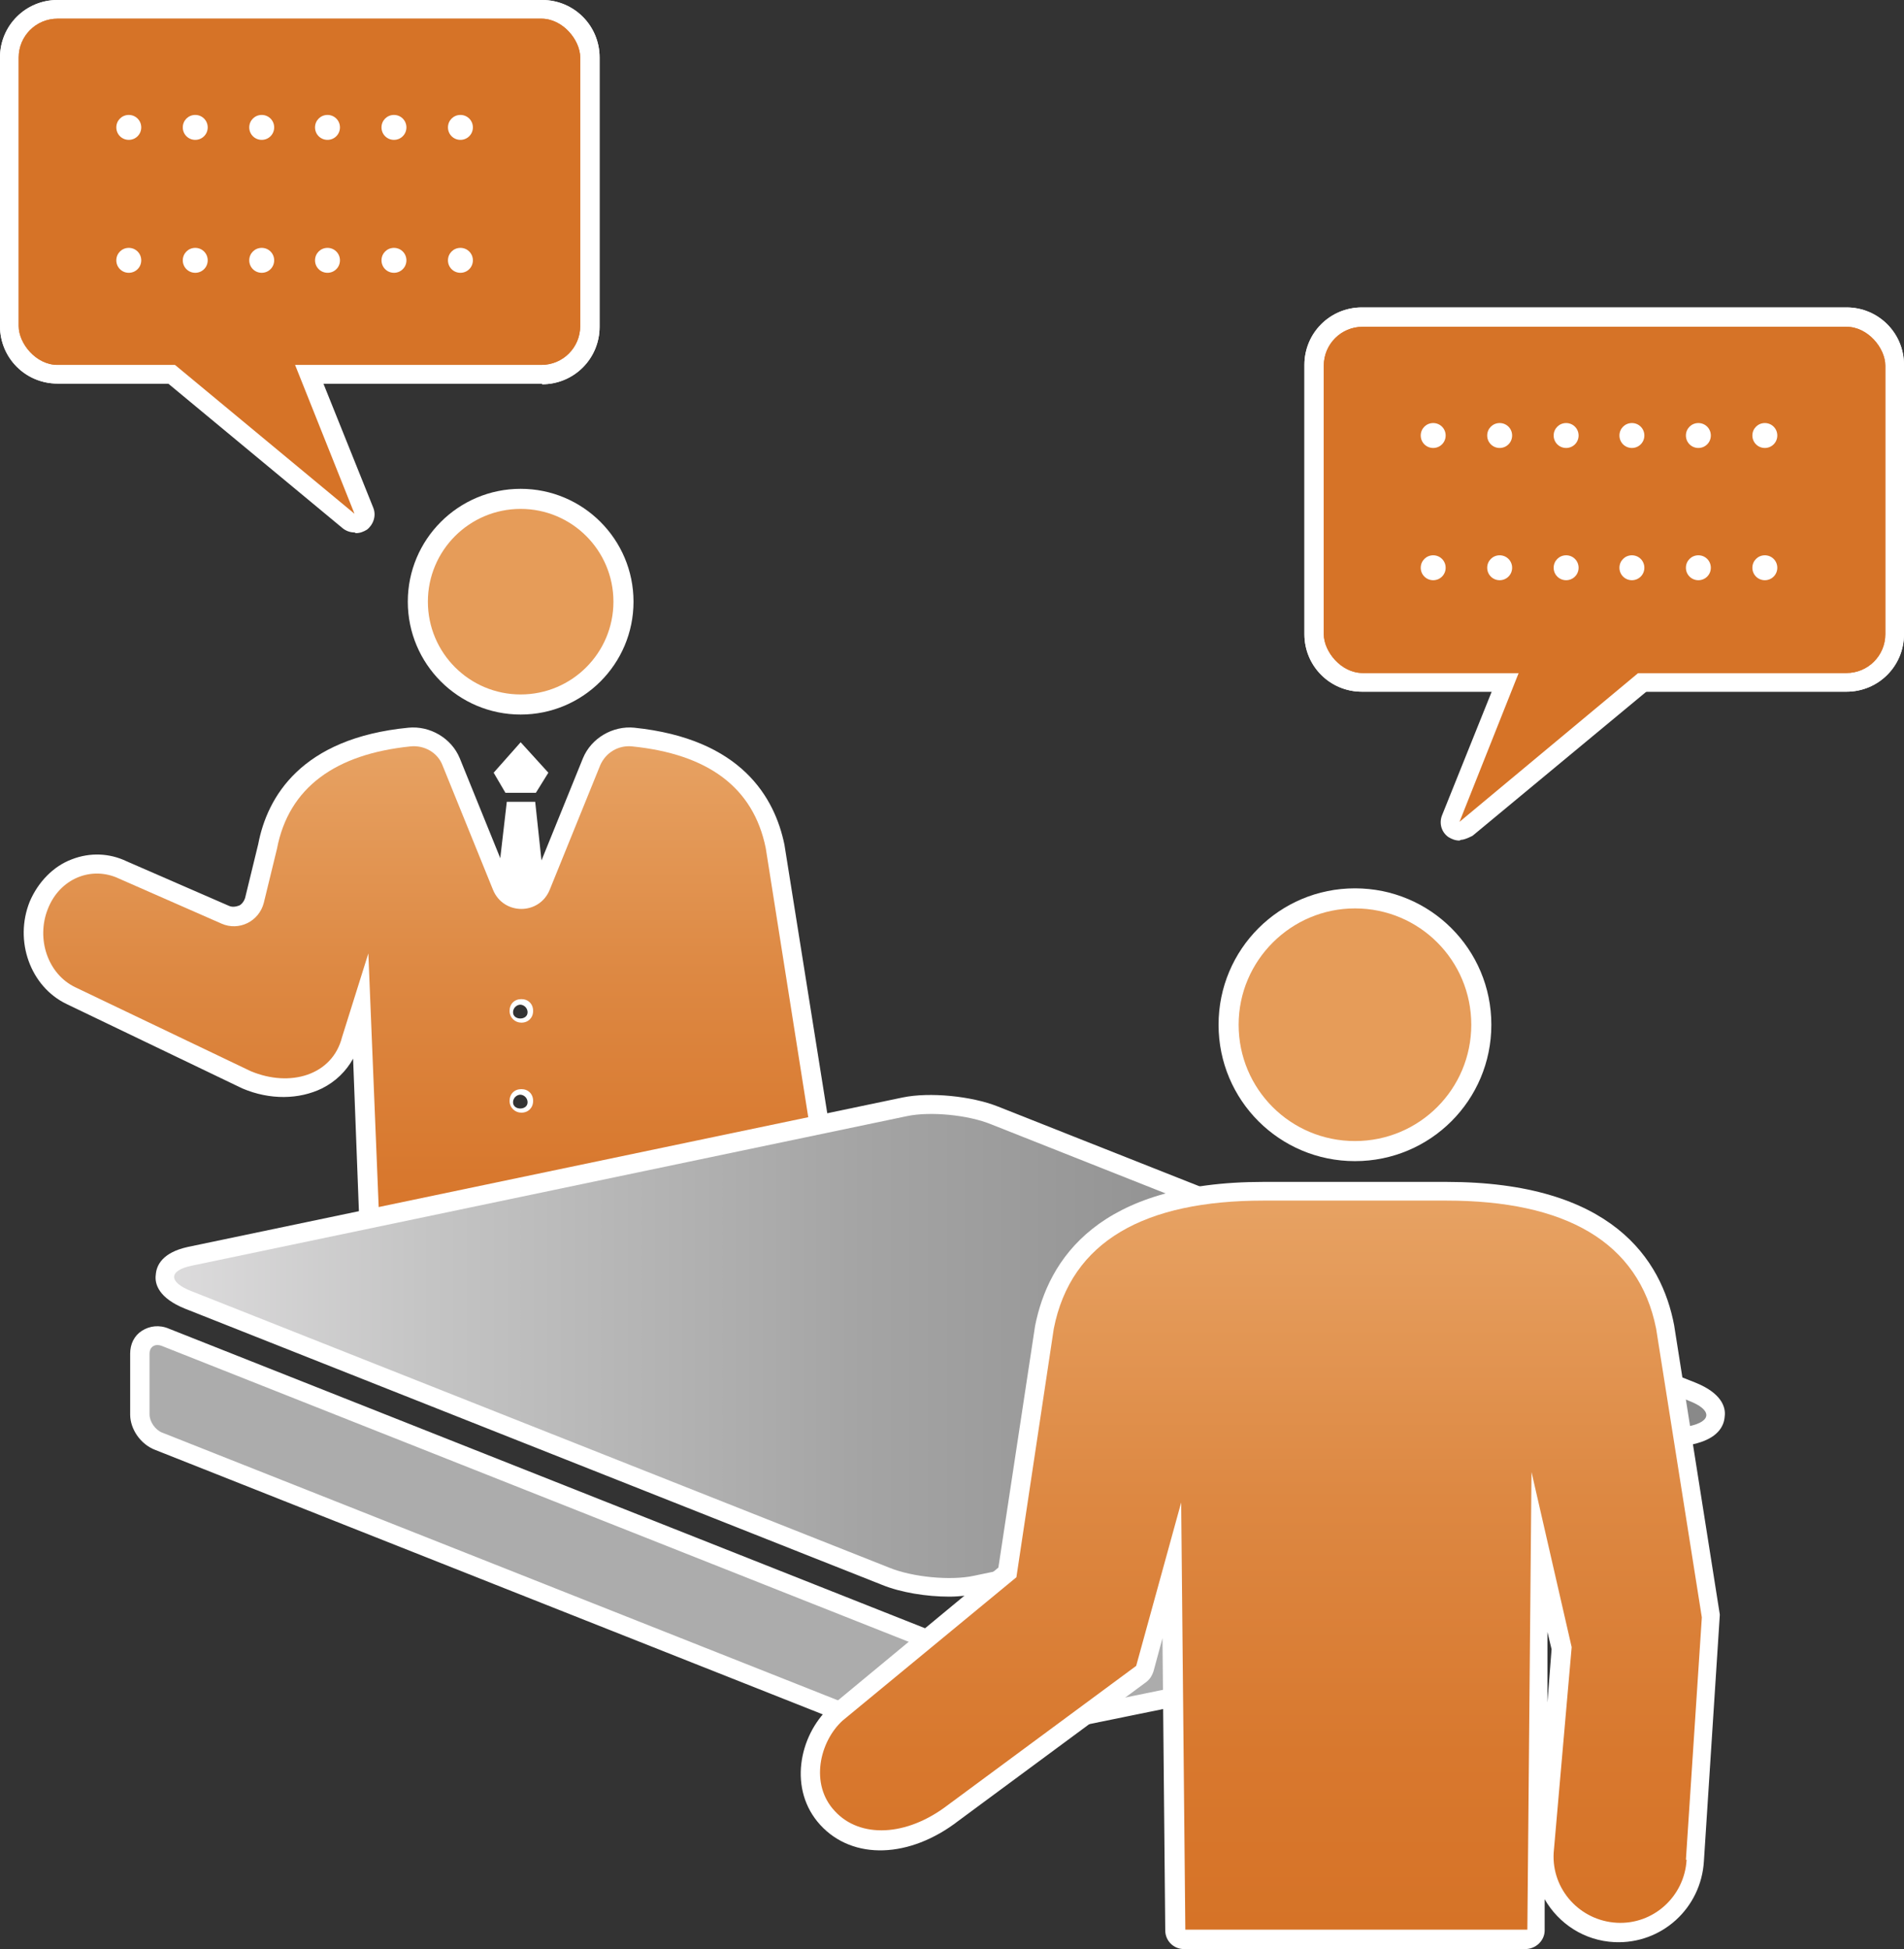
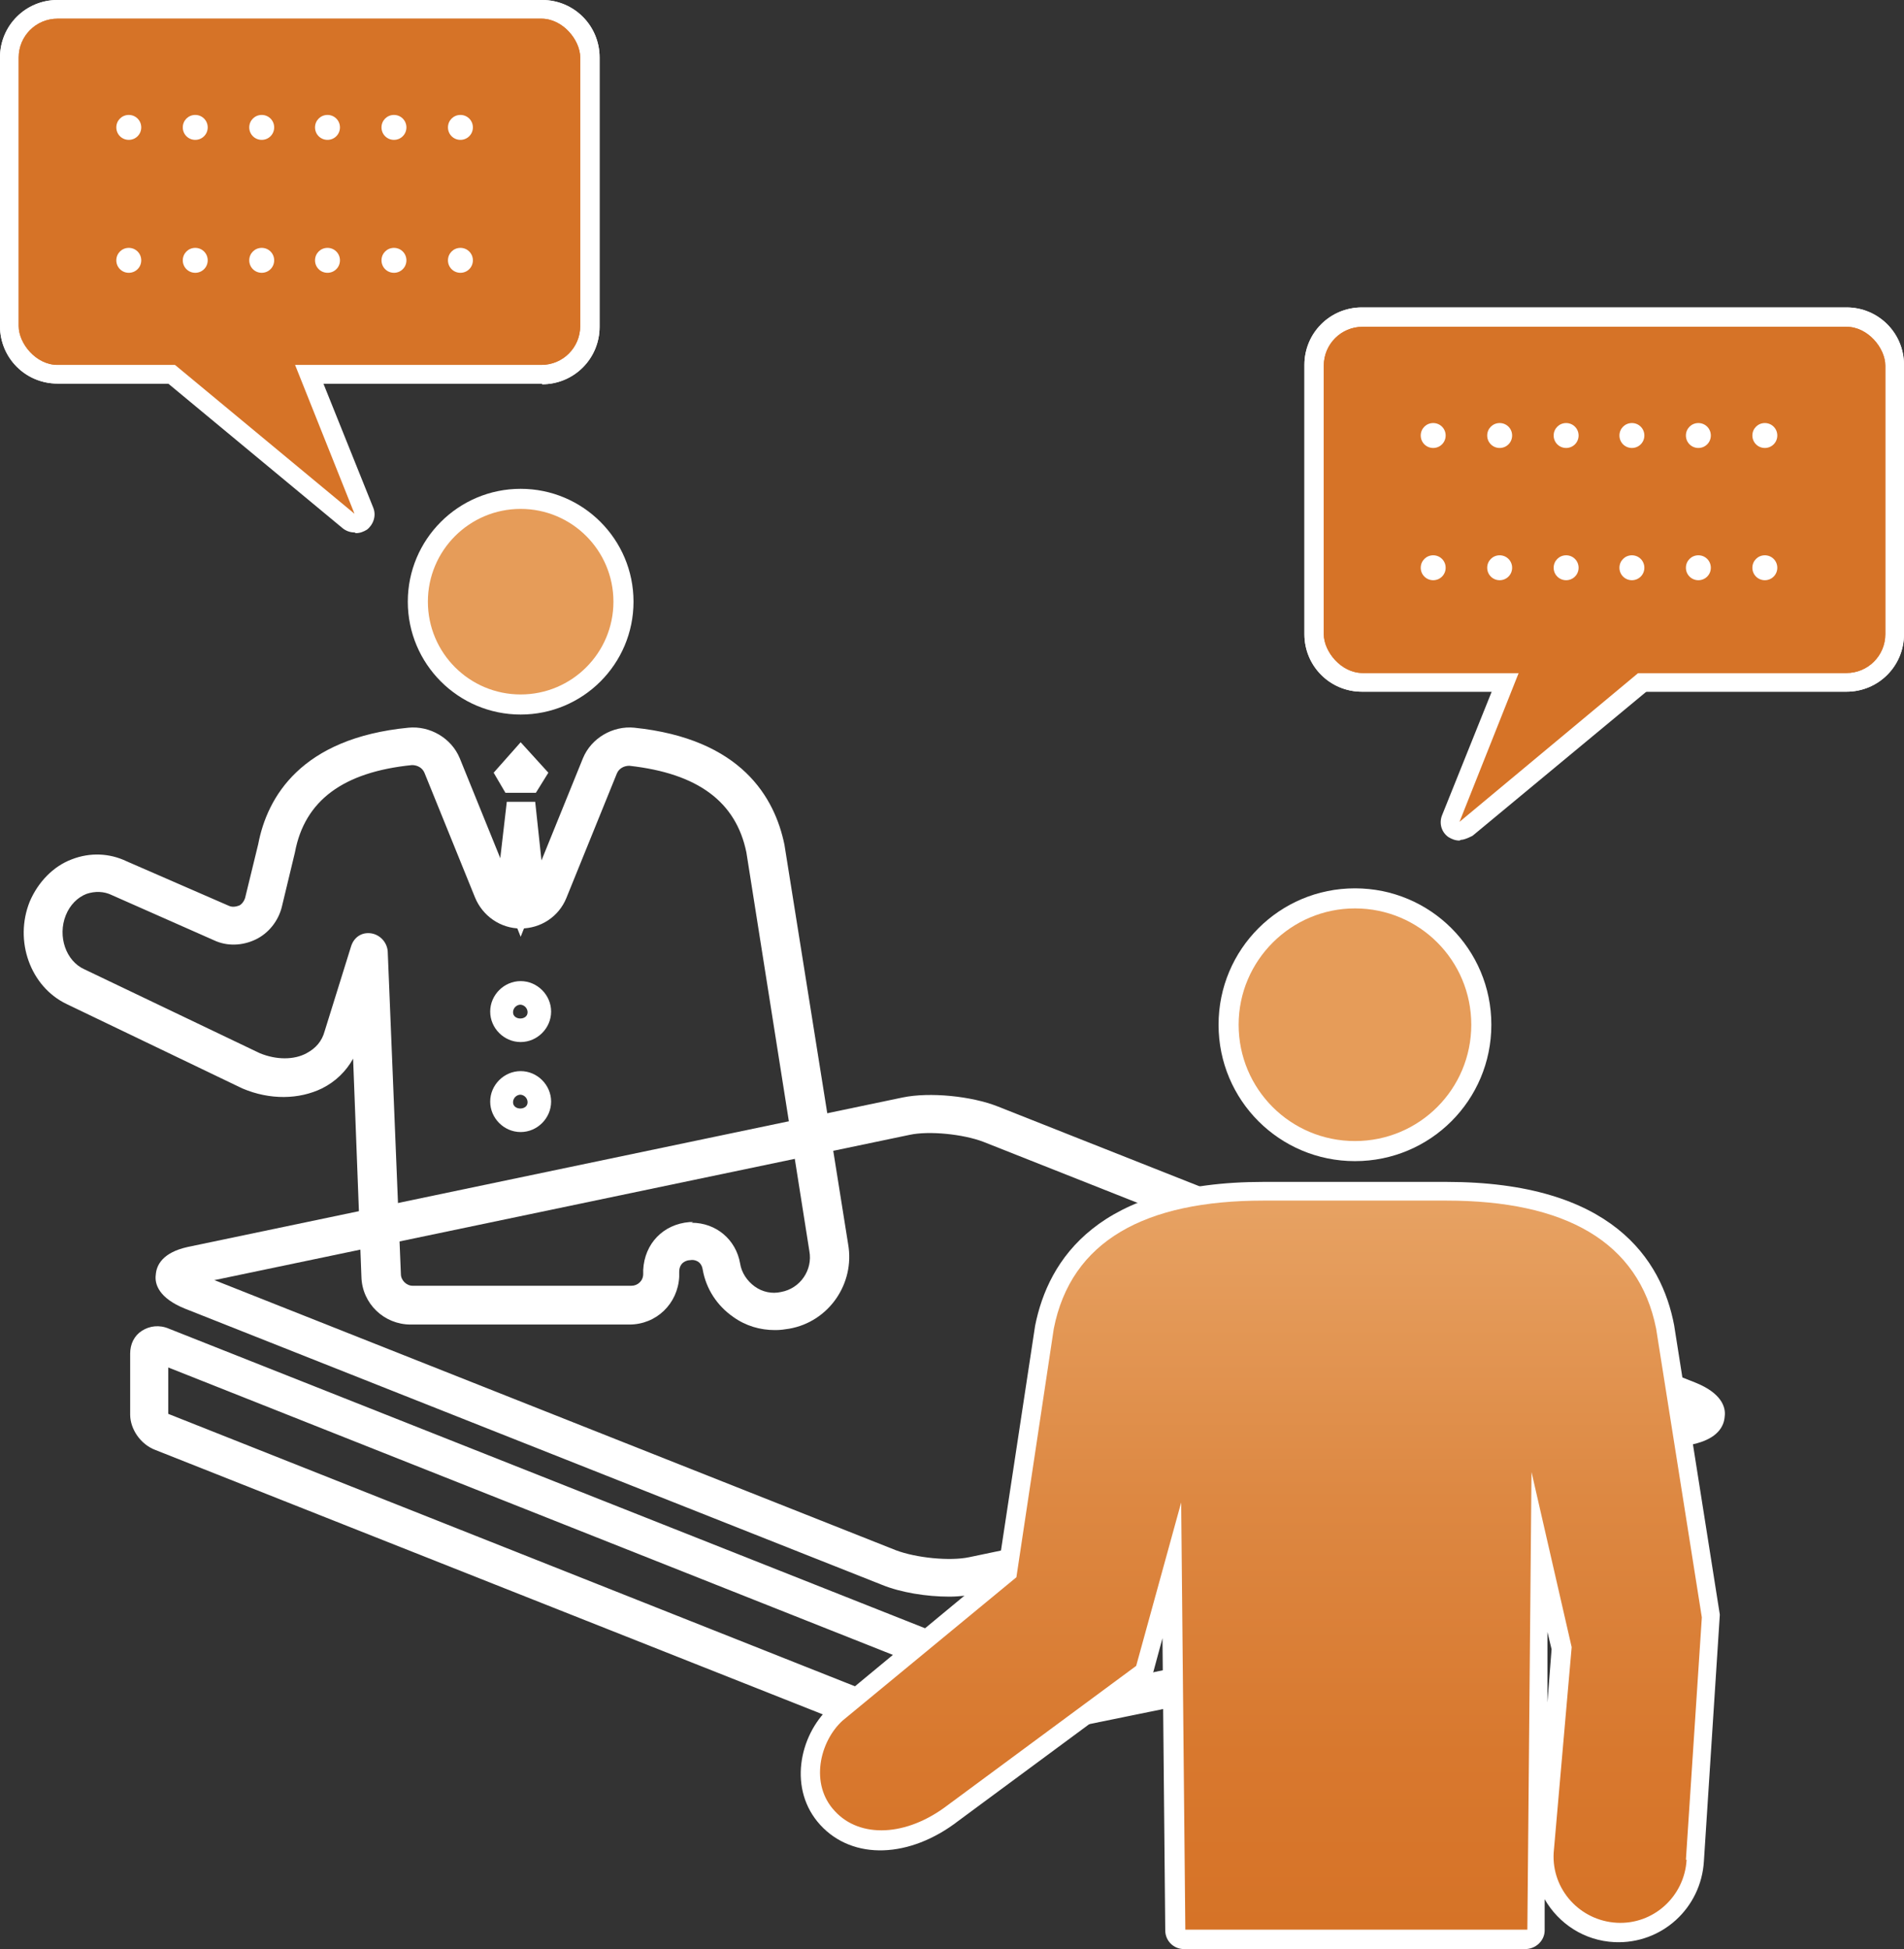
<svg xmlns="http://www.w3.org/2000/svg" id="_レイヤー_2" viewBox="0 0 27.5 28.15">
  <rect x="0" y="0" width="27.5" height="28.15" fill="#333333" stroke="none" />
  <defs>
    <style>.cls-1{fill:#fff;}.cls-2{fill:url(#_名称未設定グラデーション_50);}.cls-3{fill:#d67327;}.cls-4{fill:#e69c59;}.cls-5{fill:url(#_名称未設定グラデーション_48);}.cls-6{fill:url(#_名称未設定グラデーション_57);}.cls-7{fill:#acacac;}</style>
    <linearGradient id="_名称未設定グラデーション_48" x1="6.3" y1="10.77" x2="6.3" y2="18.94" gradientUnits="userSpaceOnUse">
      <stop offset="0" stop-color="#e7a263" />
      <stop offset=".41" stop-color="#dd8842" />
      <stop offset=".76" stop-color="#d8782e" />
      <stop offset="1" stop-color="#d67327" />
    </linearGradient>
    <linearGradient id="_名称未設定グラデーション_57" x1="2.52" y1="19.44" x2="24.64" y2="19.44" gradientUnits="userSpaceOnUse">
      <stop offset="0" stop-color="#dcdbdc" />
      <stop offset=".16" stop-color="#c5c5c5" />
      <stop offset=".45" stop-color="#a4a4a4" />
      <stop offset=".69" stop-color="#909090" />
      <stop offset=".85" stop-color="#898989" />
    </linearGradient>
    <linearGradient id="_名称未設定グラデーション_50" x1="18.21" y1="17.34" x2="18.21" y2="27.87" gradientUnits="userSpaceOnUse">
      <stop offset="0" stop-color="#e7a263" />
      <stop offset=".41" stop-color="#dd8842" />
      <stop offset=".76" stop-color="#d8782e" />
      <stop offset="1" stop-color="#d67327" />
    </linearGradient>
  </defs>
  <g id="_レイヤー_5">
    <path class="cls-1" d="m7.52,10.32c.9,0,1.63-.73,1.63-1.63s-.73-1.63-1.63-1.63-1.63.73-1.63,1.63.73,1.63,1.63,1.63Z" />
    <polygon class="cls-1" points="7.52 11.45 7.74 11.45 7.92 11.16 7.52 10.72 7.13 11.16 7.3 11.45 7.52 11.45" />
    <polygon class="cls-1" points="7.52 13.53 7.85 12.7 7.73 11.58 7.52 11.58 7.32 11.58 7.19 12.7 7.52 13.53" />
    <path class="cls-1" d="m11.19,19.21c-.21,0-.42-.06-.6-.19-.23-.16-.39-.4-.44-.68-.02-.14-.14-.15-.18-.14-.05,0-.16.03-.16.17v.07c-.02.39-.33.69-.72.69h-3.16c-.38,0-.7-.3-.71-.69l-.12-3.15c-.1.18-.25.33-.45.43-.33.16-.75.17-1.15,0l-2.54-1.22c-.52-.25-.76-.91-.53-1.48.12-.28.34-.51.61-.61.26-.1.54-.09.79.03l1.47.64c.06.03.12.01.15,0s.07-.05.09-.11l.19-.78c.13-.68.62-1.53,2.17-1.68.31-.03.62.15.74.44l.73,1.8c.04.1.12.11.16.11h0s.12-.01.16-.11l.73-1.8c.12-.29.43-.47.74-.44,1.55.16,2.03,1.01,2.17,1.69l.92,5.77h0c.1.57-.28,1.12-.85,1.22-.06.01-.13.02-.19.02Zm-1.2-1.55c.35,0,.64.24.7.59.02.13.1.25.21.33.11.08.25.11.38.08.28-.05.46-.32.41-.59,0,0,0,0,0,0l-.91-5.76c-.15-.73-.7-1.14-1.69-1.25-.08,0-.15.04-.18.11l-.73,1.8c-.11.27-.37.44-.66.44h0c-.29,0-.55-.18-.66-.45l-.73-1.8c-.03-.07-.1-.11-.18-.11-.99.1-1.55.51-1.69,1.26l-.19.79c-.05.2-.19.38-.38.47-.19.09-.41.1-.6.01l-1.47-.65c-.12-.06-.25-.06-.37-.02-.13.05-.24.16-.3.31-.12.3,0,.66.27.78l2.53,1.21c.24.1.5.1.68,0,.13-.07.22-.17.26-.32l.38-1.22c.04-.13.15-.21.29-.19.13.02.23.13.24.26l.19,4.66c0,.09.08.17.17.17h3.16c.09,0,.17-.07.17-.17v-.06c.02-.38.29-.66.67-.69.02,0,.04,0,.05,0Zm-2.47-1.31c-.24,0-.44-.2-.44-.44s.2-.44.44-.44.44.2.44.44-.2.44-.44.44Zm0-.54c-.06,0-.11.05-.11.11,0,.12.21.12.21,0,0-.06-.05-.11-.11-.11Zm0-.76c-.24,0-.44-.2-.44-.44s.2-.44.44-.44.44.2.44.44-.2.44-.44.44Zm0-.54c-.06,0-.11.05-.11.11,0,.12.21.12.21,0,0-.06-.05-.11-.11-.11Z" />
-     <path class="cls-5" d="m11.97,18.01h0l-.91-5.76c-.18-.89-.85-1.36-1.93-1.47-.2-.02-.38.09-.46.27l-.73,1.8c-.15.37-.67.37-.82,0l-.73-1.8c-.07-.18-.26-.29-.46-.27-1.08.11-1.76.59-1.93,1.48l-.19.78c-.07.27-.36.41-.61.3l-1.48-.65h0c-.4-.19-.86,0-1.03.44-.17.43,0,.94.4,1.13l2.53,1.21c.57.24,1.18.06,1.32-.49l.38-1.21.19,4.66c0,.24.2.43.44.43h3.16c.24,0,.43-.19.44-.43v-.07c.02-.53.79-.58.88-.06h0c.08.43.48.71.91.63.43-.08.71-.48.63-.91Zm-4.44-1.94c-.09,0-.17-.07-.17-.17s.07-.17.17-.17.17.07.17.17-.07.17-.17.17Zm0-1.3c-.09,0-.17-.07-.17-.17s.07-.17.17-.17.17.07.17.17-.07.17-.17.17Z" />
    <path class="cls-4" d="m7.52,10.14c.8,0,1.46-.65,1.46-1.46s-.65-1.46-1.46-1.46-1.46.65-1.46,1.46.65,1.46,1.46,1.46Z" />
    <path class="cls-1" d="m7.52,10.26c-.87,0-1.57-.7-1.57-1.57s.71-1.57,1.57-1.57,1.57.7,1.57,1.57-.7,1.57-1.57,1.57Zm0-2.91c-.74,0-1.34.6-1.34,1.34s.6,1.34,1.34,1.34,1.34-.6,1.34-1.34-.6-1.34-1.34-1.34Z" />
    <path class="cls-1" d="m13.71,23.06c-.33,0-.7-.06-.97-.17l-10.07-3.99c-.37-.15-.44-.35-.42-.49.01-.14.1-.32.46-.4l10.33-2.16c.39-.08.99-.02,1.37.13l10.08,3.99c.37.15.44.35.42.49-.01.14-.1.32-.46.4l-10.33,2.16h0c-.12.02-.26.04-.41.04Zm.35-.3h0,0Zm-10.96-4.27l9.84,3.9c.29.11.78.16,1.06.1l10.05-2.1-9.85-3.9c-.29-.11-.78-.16-1.06-.1l-10.05,2.1Z" />
-     <path class="cls-6" d="m14.06,22.76c-.33.07-.88.02-1.22-.12l-10.07-3.99c-.34-.13-.34-.3,0-.37l10.33-2.16c.33-.07.88-.02,1.22.12l10.07,3.99c.34.13.34.3,0,.37l-10.33,2.16Z" />
    <path class="cls-1" d="m13.53,25.33c-.12,0-.26-.02-.36-.06l-10.93-4.33c-.21-.08-.36-.3-.36-.51v-.88c0-.14.06-.26.17-.33.11-.07.25-.09.39-.03l10.93,4.33c.05.02.17.03.21.02,0,0,0,0,0,0l9.26-1.89c.13-.03.26,0,.35.08s.15.2.15.33v.88c0,.23-.17.44-.4.49l-9.26,1.89s-.1.01-.16.01Zm-11.1-5.57v.66l10.94,4.34c.05.02.17.03.21.02l9.26-1.89-.03-.69-9.12,1.86c-.15.03-.37.01-.52-.05l-10.74-4.26Zm20.52,2.41h0s0,0,0,0Zm-.15-.12s0,0,0,0h0Z" />
-     <path class="cls-7" d="m13.64,23.8c-.1.02-.26,0-.37-.03l-10.93-4.33c-.1-.04-.18.01-.18.11v.88c0,.1.08.22.18.26l10.93,4.33c.1.04.27.06.37.03l9.26-1.89c.1-.02.18-.12.18-.22v-.88c0-.1-.08-.17-.18-.15l-9.26,1.89Z" />
    <path class="cls-1" d="m19.57,16.77c1.09,0,1.97-.88,1.97-1.97s-.88-1.97-1.97-1.97-1.97.88-1.97,1.97.88,1.97,1.97,1.97Z" />
    <path class="cls-1" d="m22.04,28.15h-4.94c-.15,0-.27-.12-.27-.27l-.04-4.22-.13.48c-.02.06-.05.11-.1.15l-2.72,2.01c-.7.54-1.52.57-1.99.06-.47-.51-.31-1.29.13-1.7l2.44-2.02.53-3.49c.19-.96.91-2.08,3.3-2.08h2.64c2.39,0,3.11,1.12,3.29,2.07l.66,4.18-.23,3.56c-.04.68-.61,1.2-1.29,1.17-.44-.02-.81-.27-1.01-.62v.45c0,.15-.13.27-.28.27Zm-4.67-.54h4.4l.06-6.34c0-.14.11-.25.24-.27.13-.02.26.07.29.21l.58,2.53s0,.06,0,.08l-.26,2.97c-.02.37.28.7.66.72.38.02.71-.28.73-.66h0s.23-3.5.23-3.5l-.66-4.11c-.21-1.09-1.12-1.62-2.76-1.62h-2.64c-1.64,0-2.55.53-2.76,1.63l-.54,3.58c-.01.07-.04.13-.1.17l-2.51,2.07c-.2.19-.34.64-.09.92.26.29.78.24,1.26-.12l2.65-1.96.62-2.27c.04-.13.16-.21.3-.2.13.02.23.13.24.27l.05,5.9Zm4.98-4.04v1.02s.06-.77.06-.77l-.06-.25Z" />
    <path class="cls-2" d="m24.35,26.86h0s.23-3.5.23-3.5l-.66-4.17c-.25-1.26-1.32-1.85-3.03-1.85h-2.64c-1.71,0-2.78.58-3.03,1.85l-.54,3.59-2.51,2.07c-.33.3-.48.92-.11,1.31.36.39,1.03.37,1.63-.09l2.72-2.01.65-2.36.06,6.17h4.94l.06-6.61.58,2.53-.26,2.97c-.03.53.38.98.91,1.01s.98-.38,1.01-.91Z" />
    <path class="cls-4" d="m19.57,16.6c.99,0,1.79-.8,1.79-1.79s-.8-1.79-1.79-1.79-1.79.8-1.79,1.79.8,1.79,1.79,1.79Z" />
    <path class="cls-1" d="m19.57,16.71c-1.05,0-1.91-.86-1.91-1.91s.86-1.91,1.91-1.91,1.91.86,1.91,1.91-.86,1.91-1.91,1.91Zm0-3.59c-.92,0-1.68.75-1.68,1.68s.75,1.68,1.68,1.68,1.68-.75,1.68-1.68-.75-1.68-1.68-1.68Z" />
    <path class="cls-1" d="m7.83,5.54H.83c-.46,0-.83-.37-.83-.83V.83c0-.46.37-.83.83-.83h7c.46,0,.83.37.83.83v3.89c0,.46-.37.83-.83.83ZM.83.54c-.16,0-.29.13-.29.28v3.89c0,.16.13.28.29.28h7c.16,0,.28-.13.28-.28V.83c0-.16-.13-.28-.28-.28H.83Z" />
    <path class="cls-1" d="m7.83,5.54H.83c-.46,0-.83-.37-.83-.83V.83c0-.46.37-.83.83-.83h7c.46,0,.83.37.83.83v3.89c0,.46-.37.83-.83.83ZM.83.54c-.16,0-.29.13-.29.28v3.89c0,.16.13.28.29.28h7c.16,0,.28-.13.28-.28V.83c0-.16-.13-.28-.28-.28H.83Z" />
    <path class="cls-1" d="m5.12,7.69c-.06,0-.12-.02-.17-.06l-2.81-2.33c-.09-.07-.12-.19-.08-.3.04-.11.14-.18.25-.18l1.86-.05c.11,0,.22.06.26.17l.96,2.39c.05.12,0,.25-.09.32-.05.03-.1.05-.16.05Zm-2.08-2.35l1.44,1.19-.49-1.22-.95.03Z" />
    <rect class="cls-3" x=".27" y=".27" width="8.11" height="5" rx=".56" ry=".56" />
    <rect class="cls-3" x=".27" y=".27" width="8.11" height="5" rx=".56" ry=".56" />
    <polygon class="cls-3" points="4.17 5.04 5.12 7.42 2.31 5.09 4.17 5.04" />
    <path class="cls-1" d="m2.04,1.84c0,.1-.08.18-.18.18s-.18-.08-.18-.18.08-.18.18-.18.18.08.18.18Zm.96,0c0,.1-.08.18-.18.18s-.18-.08-.18-.18.08-.18.18-.18.18.08.18.18Zm.96,0c0,.1-.08.18-.18.18s-.18-.08-.18-.18.08-.18.18-.18.18.08.18.18Z" />
    <path class="cls-1" d="m4.91,1.84c0,.1-.08.18-.18.18s-.18-.08-.18-.18.08-.18.18-.18.18.08.18.18Zm.96,0c0,.1-.08.18-.18.18s-.18-.08-.18-.18.08-.18.18-.18.18.08.18.18Zm.96,0c0,.1-.08.18-.18.18s-.18-.08-.18-.18.08-.18.18-.18.18.08.18.18Z" />
    <path class="cls-1" d="m2.04,3.76c0,.1-.08.18-.18.18s-.18-.08-.18-.18.08-.18.18-.18.18.08.18.18Zm.96,0c0,.1-.08.18-.18.18s-.18-.08-.18-.18.08-.18.18-.18.18.08.18.18Zm.96,0c0,.1-.08.18-.18.18s-.18-.08-.18-.18.08-.18.18-.18.18.08.18.18Z" />
    <path class="cls-1" d="m4.91,3.76c0,.1-.08.18-.18.18s-.18-.08-.18-.18.08-.18.18-.18.18.08.18.18Zm.96,0c0,.1-.08.18-.18.18s-.18-.08-.18-.18.08-.18.18-.18.18.08.18.18Zm.96,0c0,.1-.08.18-.18.18s-.18-.08-.18-.18.08-.18.18-.18.18.08.18.18Z" />
    <path class="cls-1" d="m26.67,9.99h-7c-.46,0-.83-.37-.83-.83v-3.89c0-.46.37-.83.83-.83h7c.46,0,.83.37.83.83v3.89c0,.46-.37.83-.83.83Zm-7-5c-.16,0-.28.13-.28.28v3.89c0,.16.13.28.28.28h7c.16,0,.29-.13.29-.28v-3.89c0-.16-.13-.28-.29-.28h-7Z" />
    <path class="cls-1" d="m26.67,9.99h-7c-.46,0-.83-.37-.83-.83v-3.89c0-.46.37-.83.83-.83h7c.46,0,.83.37.83.83v3.89c0,.46-.37.83-.83.83Zm-7-5c-.16,0-.28.13-.28.28v3.89c0,.16.13.28.28.28h7c.16,0,.29-.13.29-.28v-3.89c0-.16-.13-.28-.29-.28h-7Z" />
    <path class="cls-1" d="m21.08,12.14c-.06,0-.11-.02-.16-.05-.1-.07-.14-.2-.09-.32l.96-2.39c.04-.11.15-.16.26-.17l1.86.05c.11,0,.21.08.25.18.04.11,0,.22-.08.3l-2.81,2.33s-.11.06-.17.06Zm1.14-2.38l-.49,1.22,1.44-1.19-.95-.03Z" />
    <rect class="cls-3" x="19.12" y="4.72" width="8.11" height="5" rx=".56" ry=".56" />
    <rect class="cls-3" x="19.12" y="4.72" width="8.11" height="5" rx=".56" ry=".56" />
    <polygon class="cls-3" points="22.03 9.48 21.08 11.87 23.89 9.53 22.03 9.48" />
    <path class="cls-1" d="m20.88,6.29c0,.1-.08.18-.18.18s-.18-.08-.18-.18.08-.18.18-.18.18.08.18.18Zm.96,0c0,.1-.08.18-.18.18s-.18-.08-.18-.18.08-.18.18-.18.18.08.18.18Zm.96,0c0,.1-.08.18-.18.18s-.18-.08-.18-.18.08-.18.18-.18.18.08.18.18Z" />
    <path class="cls-1" d="m23.75,6.29c0,.1-.08.18-.18.18s-.18-.08-.18-.18.08-.18.18-.18.18.08.18.18Zm.96,0c0,.1-.08.18-.18.18s-.18-.08-.18-.18.08-.18.18-.18.18.08.18.18Zm.96,0c0,.1-.08.18-.18.18s-.18-.08-.18-.18.08-.18.18-.18.18.08.18.18Z" />
    <path class="cls-1" d="m20.88,8.2c0,.1-.08.18-.18.18s-.18-.08-.18-.18.08-.18.18-.18.18.08.18.18Zm.96,0c0,.1-.08.18-.18.18s-.18-.08-.18-.18.08-.18.18-.18.18.08.18.18Zm.96,0c0,.1-.08.18-.18.18s-.18-.08-.18-.18.08-.18.18-.18.18.08.18.18Z" />
    <path class="cls-1" d="m23.75,8.2c0,.1-.08.18-.18.18s-.18-.08-.18-.18.08-.18.18-.18.18.08.18.18Zm.96,0c0,.1-.08.18-.18.18s-.18-.08-.18-.18.08-.18.18-.18.18.08.18.18Zm.96,0c0,.1-.08.18-.18.18s-.18-.08-.18-.18.08-.18.18-.18.18.08.18.18Z" />
  </g>
</svg>